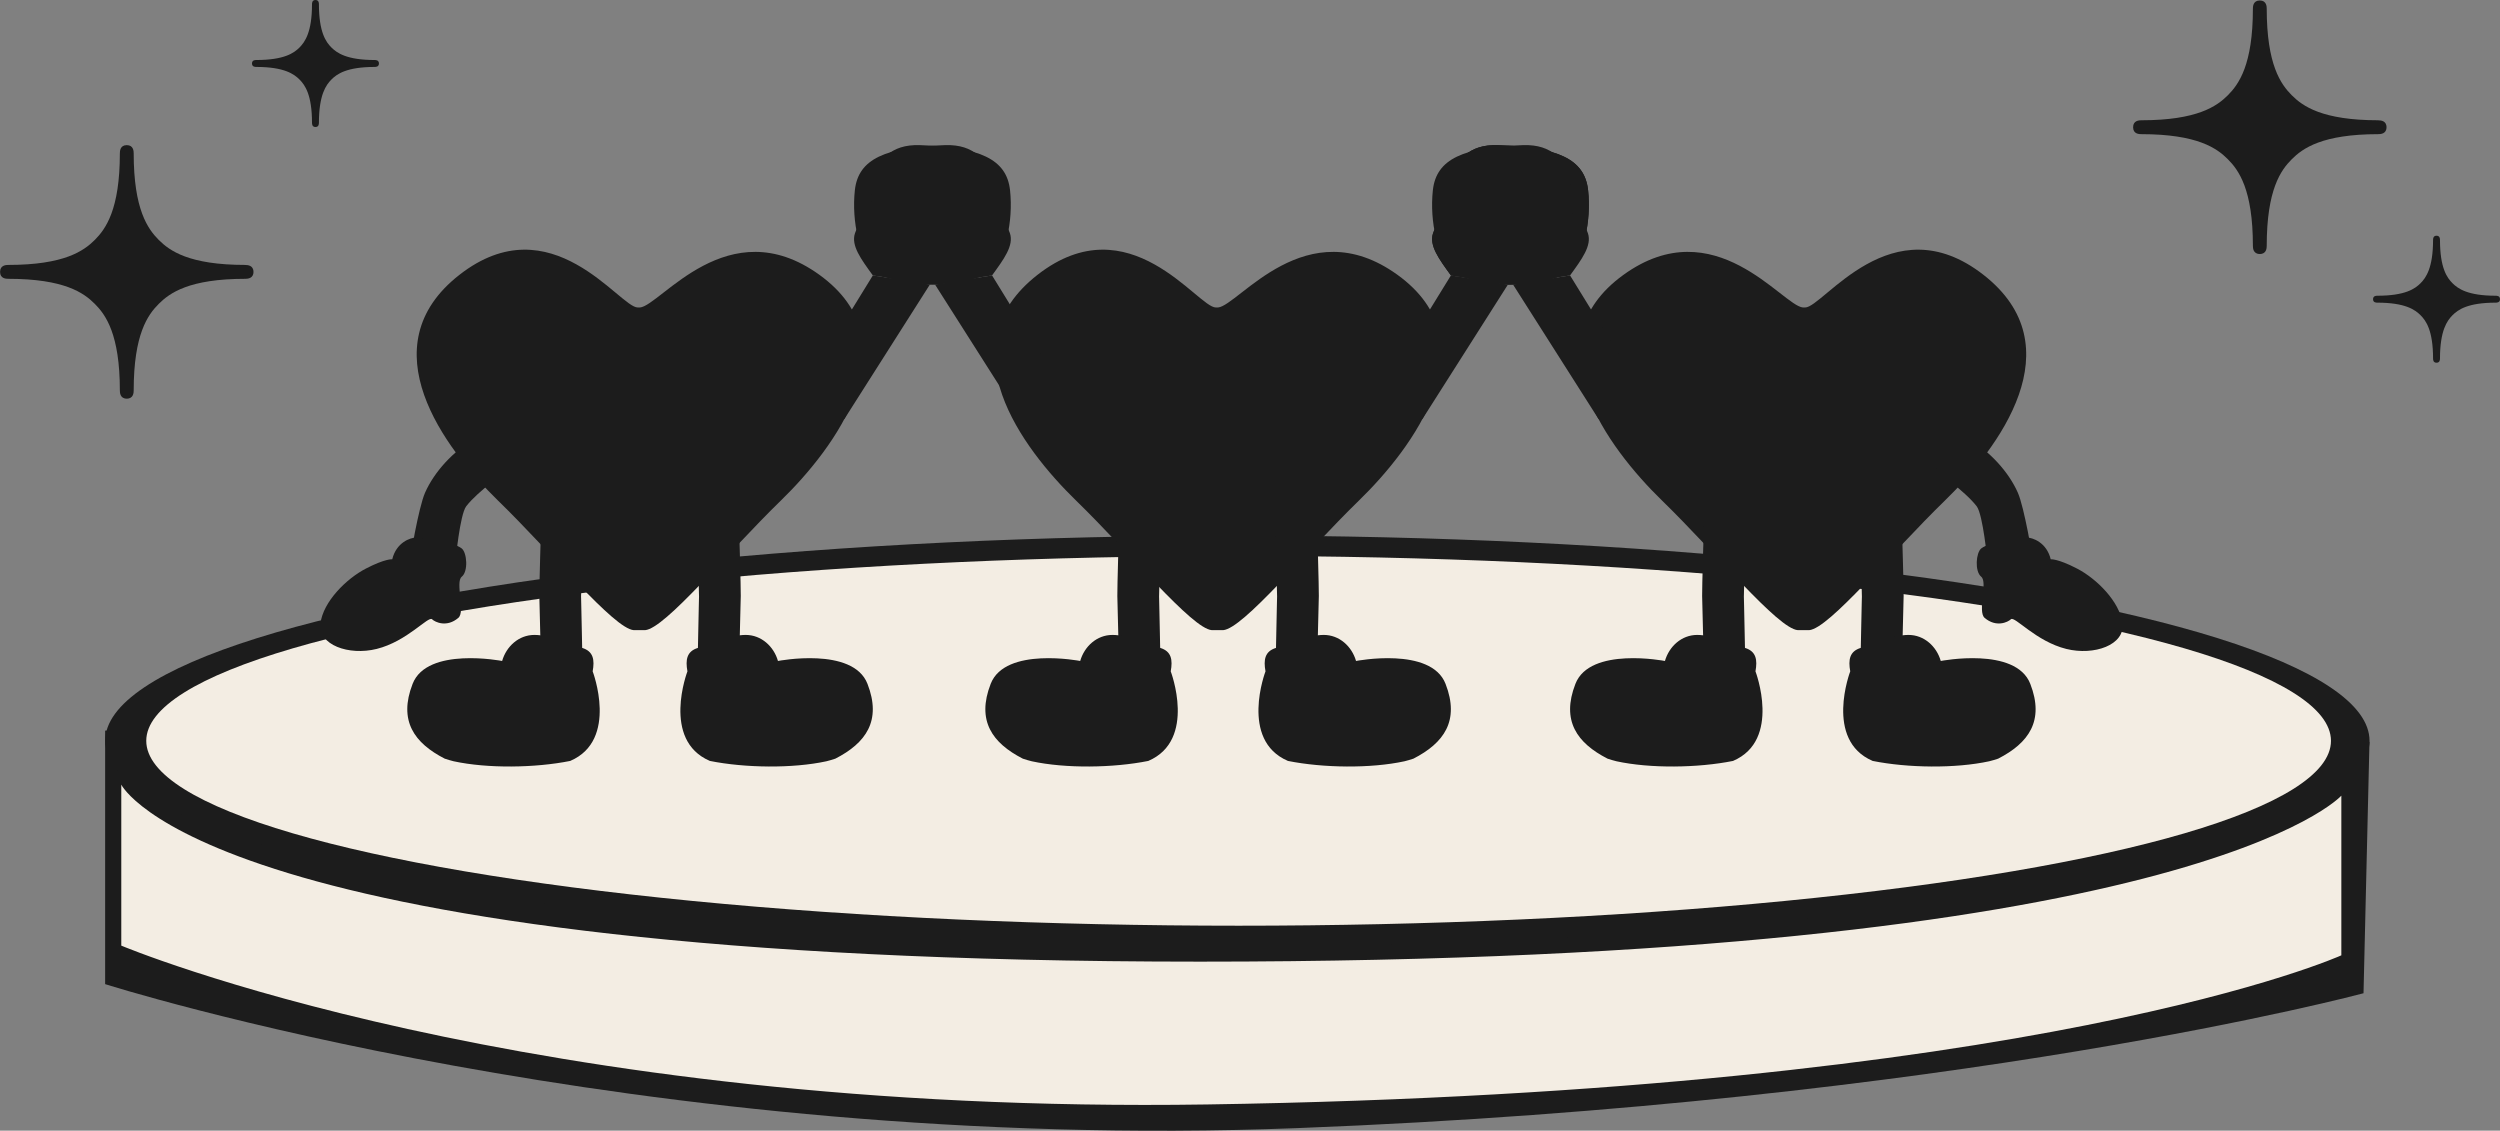
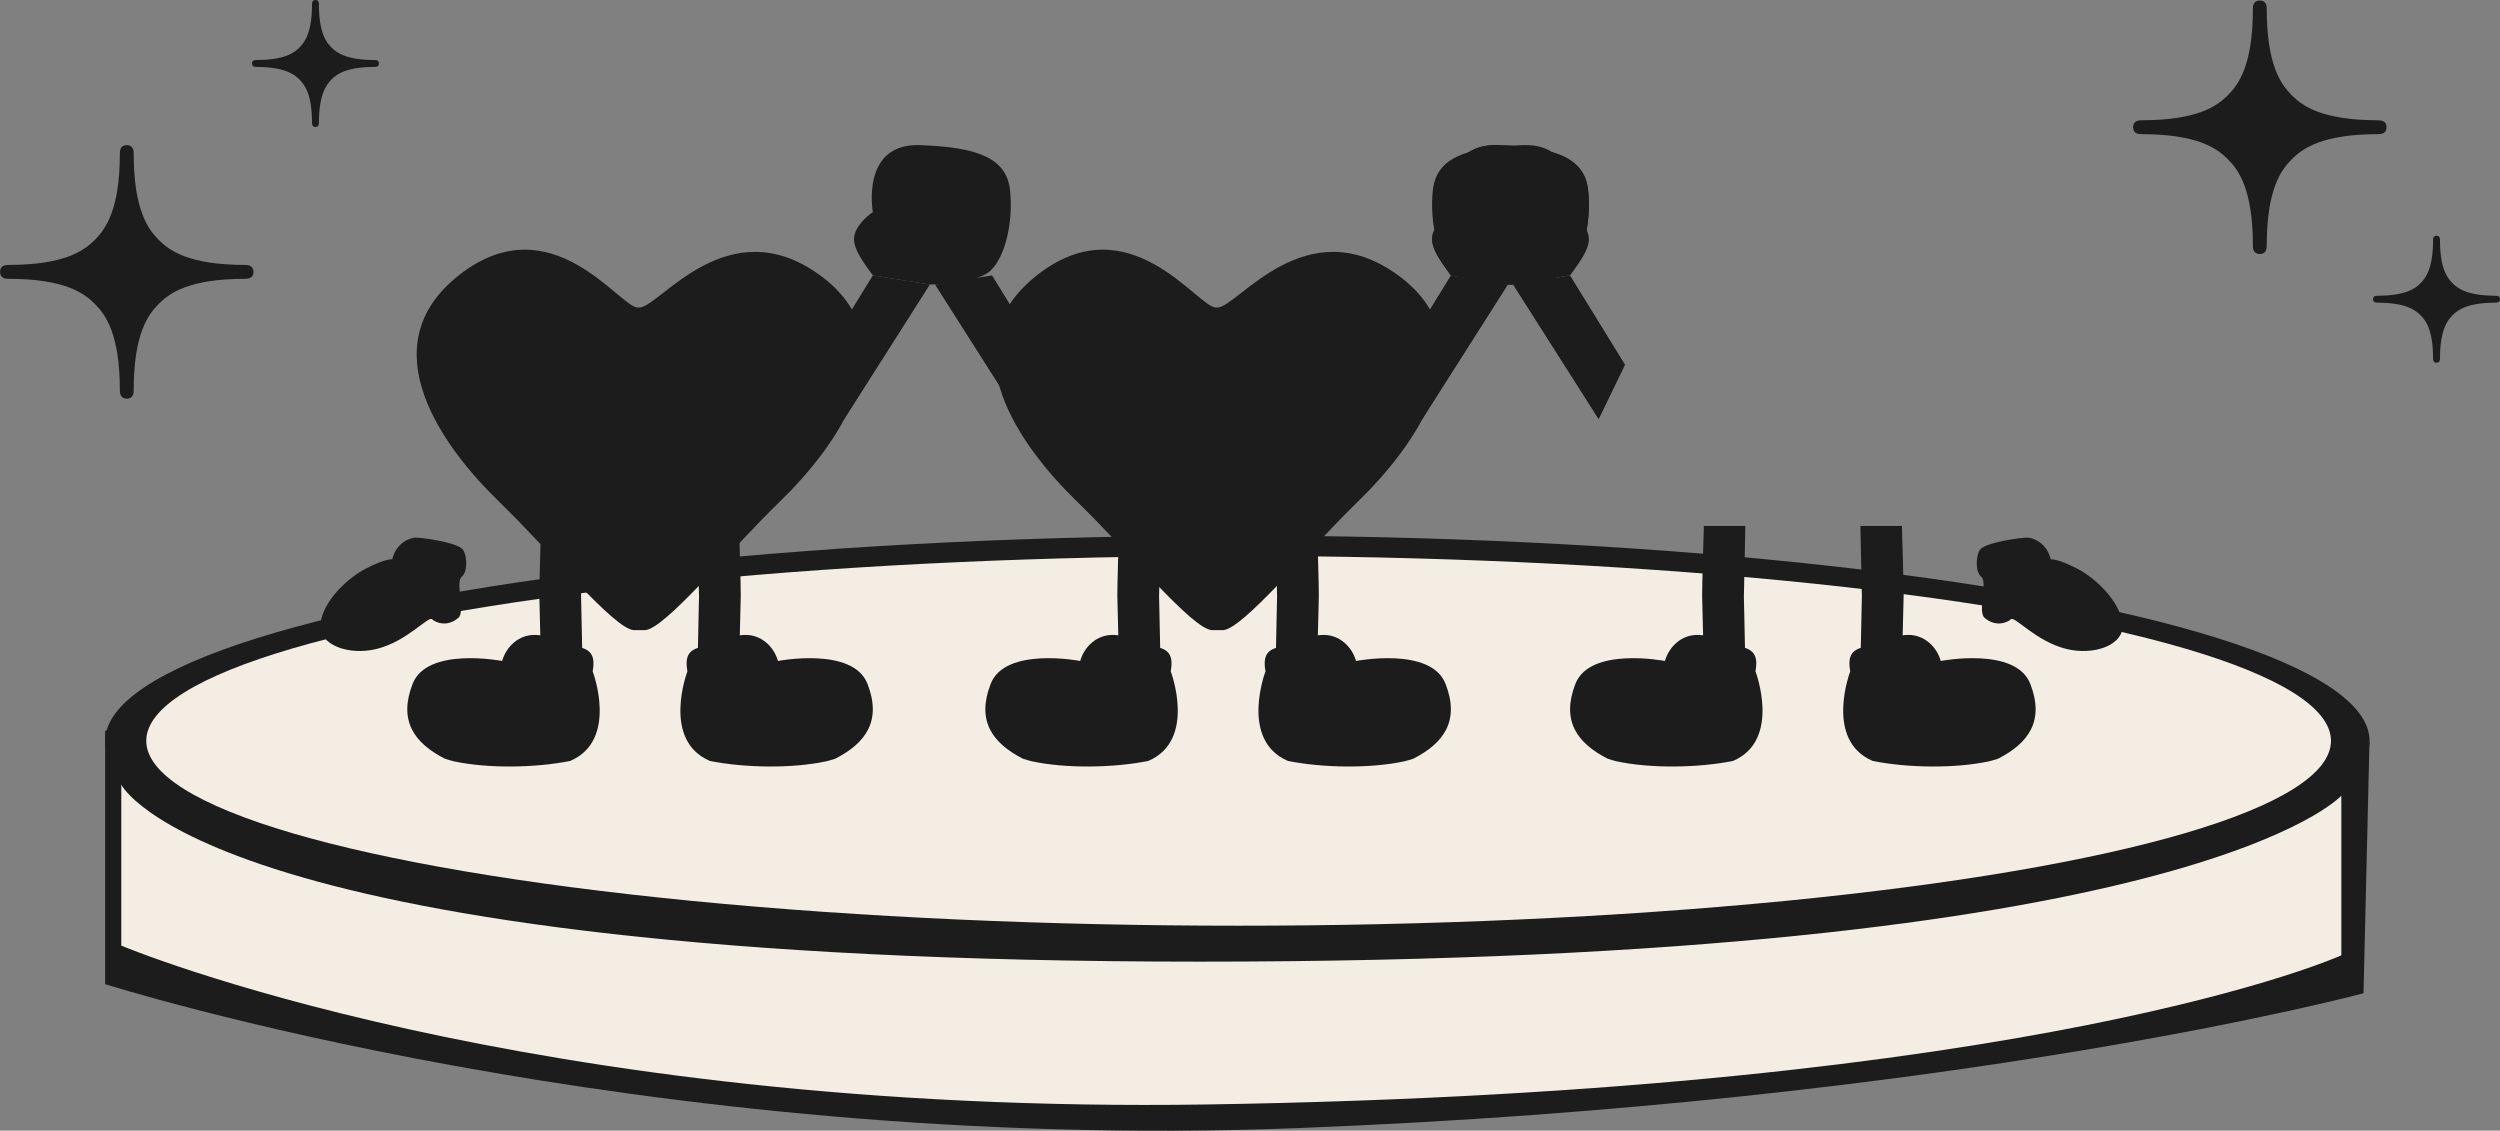
<svg xmlns="http://www.w3.org/2000/svg" id="_レイヤー_2" data-name="レイヤー 2" viewBox="0 0 419.46 189.71">
  <rect x="0" y="0" width="419.46" height="189.71" fill="#808080" stroke="none" />
  <defs>
    <style>
      .cls-1 {
        fill: #f3ede3;
      }

      .cls-1, .cls-2 {
        stroke-width: 0px;
      }

      .cls-2 {
        fill: #1c1c1c;
      }
    </style>
  </defs>
  <g id="_レイヤー_7" data-name="レイヤー 7">
    <g>
      <path class="cls-2" d="M17.64,122.57v42.55s89.32,28.44,200,24.16,178.92-22.63,178.92-22.63l1-42.19-379.92-1.88Z" />
      <path class="cls-1" d="M392.84,133.51v26.78s-50.34,22.86-190.31,25.02c-114.78,1.77-182.18-26.65-182.18-26.65v-27.01s14.37,29.7,180.99,29.7,191.5-27.85,191.5-27.85Z" />
      <ellipse class="cls-2" cx="207.61" cy="124.3" rx="189.96" ry="34.44" />
      <ellipse class="cls-1" cx="207.82" cy="124.3" rx="183.28" ry="31.02" />
      <g>
        <path class="cls-2" d="M204,51.59c-3.03.04-14.49-17.51-29.91-5.49-15.42,12.02-2.57,29.11,6.47,37.9,9.04,8.79,19.43,21.48,22.77,21.73h1.89c3.35-.25,13.74-12.94,22.77-21.73,9.04-8.79,22.33-26.46,6.47-37.9-15.3-11.03-26.64,5.18-30.09,5.49-.03,0-.34,0-.37,0Z" />
        <path class="cls-2" d="M194.72,88.24h-6.96s-.32,10.57-.29,11.75.29,11.75.29,11.75h6.96s-.25-12.44-.25-11.64.25-11.86.25-11.86Z" />
        <path class="cls-2" d="M192.68,127.67c-5.94,1.19-13.9,1.29-19.57.06-.16-.04-1.35-.36-1.5-.44-5.11-2.62-7.8-6.35-5.39-12.55,2.44-6.29,15.02-3.84,15.02-3.84.7-2.44,2.79-4.37,5.41-4.37s5.73,1.48,8.03,2.18c1.88.58,2.1,2.01,1.75,3.93,0,0,4.39,11.52-3.74,15.02Z" />
        <path class="cls-2" d="M214.03,88.24h6.96s.32,10.57.29,11.75-.29,11.75-.29,11.75h-6.96s.25-12.44.25-11.64c0,.8-.25-11.86-.25-11.86Z" />
        <path class="cls-2" d="M216.08,127.67c5.94,1.19,13.9,1.29,19.57.06.16-.04,1.35-.36,1.5-.44,5.11-2.62,7.8-6.35,5.39-12.55-2.44-6.29-15.02-3.84-15.02-3.84-.7-2.44-2.79-4.37-5.41-4.37s-5.73,1.48-8.03,2.18c-1.88.58-2.1,2.01-1.75,3.93,0,0-4.39,11.52,3.74,15.02Z" />
        <polygon class="cls-2" points="234.21 61.2 243.44 46.21 253.01 47.74 238.64 70.34 234.21 61.2" />
        <path class="cls-2" d="M243.44,46.21c-1.97-2.71-3.69-5.01-3-7.07s3-3.55,3-3.55c0,0-2.09-11.58,7.89-11.24,9.97.34,14.56,2.29,15.13,7.57.57,5.27-.8,11.24-3.32,13.53-2.52,2.29-10.13,2.29-10.13,2.29" />
        <polygon class="cls-2" points="175.68 61.2 166.45 46.21 156.88 47.74 171.25 70.34 175.68 61.2" />
-         <path class="cls-2" d="M166.45,46.21c1.97-2.71,3.69-5.01,3-7.07s-3-3.55-3-3.55c0,0,2.09-11.58-7.89-11.24s-14.56,2.29-15.13,7.57c-.57,5.27.8,11.24,3.32,13.53,2.52,2.29,10.13,2.29,10.13,2.29" />
        <path class="cls-2" d="M107.01,51.59c-3.03.04-14.49-17.51-29.91-5.49-15.42,12.02-2.57,29.11,6.47,37.9,9.04,8.79,19.43,21.48,22.77,21.73h1.89c3.35-.25,13.74-12.94,22.77-21.73,9.04-8.79,22.33-26.46,6.47-37.9-15.3-11.03-26.64,5.18-30.09,5.49-.03,0-.34,0-.37,0Z" />
        <path class="cls-2" d="M97.74,88.24h-6.96s-.32,10.57-.29,11.75.29,11.75.29,11.75h6.96s-.25-12.44-.25-11.64.25-11.86.25-11.86Z" />
        <path class="cls-2" d="M95.69,127.67c-5.94,1.19-13.9,1.29-19.57.06-.16-.04-1.35-.36-1.5-.44-5.11-2.62-7.8-6.35-5.39-12.55,2.44-6.29,15.02-3.84,15.02-3.84.7-2.44,2.79-4.37,5.41-4.37s5.73,1.48,8.03,2.18c1.88.58,2.1,2.01,1.75,3.93,0,0,4.39,11.52-3.74,15.02Z" />
        <path class="cls-2" d="M117.04,88.24h6.96s.32,10.57.29,11.75c-.03,1.18-.29,11.75-.29,11.75h-6.96s.25-12.44.25-11.64c0,.8-.25-11.86-.25-11.86Z" />
        <path class="cls-2" d="M119.09,127.67c5.94,1.19,13.9,1.29,19.57.06.16-.04,1.35-.36,1.5-.44,5.11-2.62,7.8-6.35,5.39-12.55-2.44-6.29-15.02-3.84-15.02-3.84-.7-2.44-2.79-4.37-5.41-4.37s-5.73,1.48-8.03,2.18c-1.88.58-2.1,2.01-1.75,3.93,0,0-4.39,11.52,3.74,15.02Z" />
-         <path class="cls-2" d="M79.72,73.56c-3.71,2.15-6.86,5.62-8.4,9.1-1.11,2.52-2.53,11.2-2.53,11.2l7.64.27s.73-7.79,1.79-9.18c1.99-2.6,6.99-6.04,6.99-6.04l-5.5-5.34Z" />
        <path class="cls-2" d="M65.81,93.85c.68-2.85,3.06-3.65,3.96-3.65s6.25.67,7.7,1.82c.88.7,1.13,3.84,0,4.75-1.13.91.66,5.85-.57,6.9-1.93,1.65-3.89.73-4.41.23-.62-.59-4.2,3.72-9.29,4.98-4.66,1.16-9.88-.66-9.43-4.29s4.33-7.49,7.62-9.19c3.28-1.7,4.42-1.56,4.42-1.56Z" />
        <polygon class="cls-2" points="137.22 61.2 146.45 46.21 156.02 47.74 141.65 70.34 137.22 61.2" />
        <path class="cls-2" d="M146.45,46.21c-1.97-2.71-3.69-5.01-3-7.07.69-2.06,3-3.55,3-3.55,0,0-2.09-11.58,7.89-11.24,9.97.34,14.56,2.29,15.13,7.57s-.8,11.24-3.32,13.53c-2.52,2.29-10.13,2.29-10.13,2.29" />
        <path class="cls-2" d="M243.44,46.21c-1.97-2.71-3.69-5.01-3-7.07.69-2.06,3-3.55,3-3.55,0,0-2.09-11.58,7.89-11.24,9.97.34,14.56,2.29,15.13,7.57.57,5.27-.8,11.24-3.32,13.53s-10.13,2.29-10.13,2.29" />
-         <path class="cls-2" d="M302.87,51.59c3.03.04,14.49-17.51,29.91-5.49,15.42,12.02,2.57,29.11-6.47,37.9-9.04,8.79-19.43,21.48-22.77,21.73h-1.89c-3.35-.25-13.74-12.94-22.77-21.73-9.04-8.79-22.33-26.46-6.47-37.9,15.3-11.03,26.64,5.18,30.09,5.49.03,0,.34,0,.37,0Z" />
        <path class="cls-2" d="M312.15,88.24h6.96s.32,10.57.29,11.75c-.03,1.18-.29,11.75-.29,11.75h-6.96s.25-12.44.25-11.64c0,.8-.25-11.86-.25-11.86Z" />
        <path class="cls-2" d="M314.19,127.67c5.94,1.19,13.9,1.29,19.57.06.16-.04,1.35-.36,1.5-.44,5.11-2.62,7.8-6.35,5.39-12.55-2.44-6.29-15.02-3.84-15.02-3.84-.7-2.44-2.79-4.37-5.41-4.37s-5.73,1.48-8.03,2.18c-1.88.58-2.1,2.01-1.75,3.93,0,0-4.39,11.52,3.74,15.02Z" />
        <path class="cls-2" d="M292.84,88.24h-6.96s-.32,10.57-.29,11.75l.29,11.75h6.96s-.25-12.44-.25-11.64.25-11.86.25-11.86Z" />
        <path class="cls-2" d="M290.79,127.67c-5.94,1.19-13.9,1.29-19.57.06-.16-.04-1.35-.36-1.5-.44-5.11-2.62-7.8-6.35-5.39-12.55,2.44-6.29,15.02-3.84,15.02-3.84.7-2.44,2.79-4.37,5.41-4.37s5.73,1.48,8.03,2.18c1.88.58,2.1,2.01,1.75,3.93,0,0,4.39,11.52-3.74,15.02Z" />
-         <path class="cls-2" d="M330.16,73.56c3.71,2.15,6.86,5.62,8.4,9.1,1.11,2.52,2.53,11.2,2.53,11.2l-7.64.27s-.73-7.79-1.79-9.18c-1.99-2.6-6.99-6.04-6.99-6.04l5.5-5.34Z" />
        <path class="cls-2" d="M344.08,93.85c-.68-2.85-3.06-3.65-3.96-3.65s-6.25.67-7.7,1.82c-.88.7-1.13,3.84,0,4.75s-.66,5.85.57,6.9c1.93,1.65,3.89.73,4.41.23.62-.59,4.2,3.72,9.29,4.98,4.66,1.16,9.88-.66,9.43-4.29-.45-3.62-4.33-7.49-7.62-9.19-3.28-1.7-4.42-1.56-4.42-1.56Z" />
        <polygon class="cls-2" points="272.66 61.2 263.43 46.21 253.86 47.74 268.23 70.34 272.66 61.2" />
        <path class="cls-2" d="M263.43,46.21c1.97-2.71,3.69-5.01,3-7.07s-3-3.55-3-3.55c0,0,2.09-11.58-7.89-11.24s-14.56,2.29-15.13,7.57.8,11.24,3.32,13.53c2.52,2.29,10.13,2.29,10.13,2.29" />
      </g>
      <path class="cls-2" d="M399.05,20.18c-9.44,0-12.7-2.37-14.53-4.2-1.83-1.84-4.2-5.1-4.2-14.53,0-.36-.04-1.37-1.16-1.37-1.12,0-1.16,1.01-1.16,1.37,0,9.44-2.37,12.69-4.2,14.53-1.84,1.83-5.1,4.2-14.53,4.2-.36,0-1.37.04-1.37,1.17s1.01,1.16,1.37,1.16c9.43,0,12.7,2.37,14.53,4.21,1.83,1.83,4.2,5.1,4.2,14.53,0,.36.04,1.37,1.16,1.37s1.16-1.01,1.16-1.37c0-9.44,2.37-12.7,4.2-14.53,1.83-1.83,5.09-4.21,14.53-4.21.36,0,1.37-.04,1.37-1.16s-1.01-1.16-1.37-1.16Z" />
      <path class="cls-2" d="M418.77,49.62c-4.73,0-6.36-1.19-7.28-2.1-.92-.92-2.1-2.55-2.1-7.28,0-.18-.02-.69-.58-.69-.56,0-.58.51-.58.69,0,4.72-1.19,6.36-2.1,7.28-.92.92-2.55,2.1-7.28,2.1-.18,0-.69.02-.69.58s.51.58.69.58c4.72,0,6.36,1.19,7.28,2.11.92.92,2.1,2.55,2.1,7.28,0,.18.02.69.58.69s.58-.51.58-.69c0-4.72,1.19-6.36,2.1-7.28.92-.92,2.55-2.11,7.28-2.11.18,0,.69-.02.69-.58s-.51-.58-.69-.58Z" />
      <path class="cls-2" d="M41.16,44.45c-9.44,0-12.7-2.37-14.53-4.2-1.83-1.84-4.2-5.1-4.2-14.53,0-.36-.04-1.37-1.16-1.37-1.12,0-1.16,1.01-1.16,1.37,0,9.44-2.37,12.69-4.2,14.53-1.84,1.83-5.1,4.2-14.53,4.2-.36,0-1.37.04-1.37,1.17s1.01,1.16,1.37,1.16c9.43,0,12.7,2.37,14.53,4.21,1.83,1.83,4.2,5.1,4.2,14.53,0,.36.04,1.37,1.16,1.37s1.16-1.01,1.16-1.37c0-9.44,2.37-12.7,4.2-14.53,1.83-1.83,5.09-4.21,14.53-4.21.36,0,1.37-.04,1.37-1.16s-1.01-1.16-1.37-1.16Z" />
-       <path class="cls-2" d="M62.89,10.07c-4.73,0-6.36-1.19-7.28-2.1-.92-.92-2.1-2.55-2.1-7.28,0-.18-.02-.69-.58-.69-.56,0-.58.51-.58.69,0,4.72-1.19,6.36-2.1,7.28-.92.92-2.55,2.1-7.28,2.1-.18,0-.69.02-.69.58s.51.58.69.58c4.72,0,6.36,1.19,7.28,2.11.92.92,2.1,2.55,2.1,7.28,0,.18.02.69.58.69s.58-.51.58-.69c0-4.72,1.19-6.36,2.1-7.28.92-.92,2.55-2.11,7.28-2.11.18,0,.69-.02.69-.58s-.51-.58-.69-.58Z" />
+       <path class="cls-2" d="M62.89,10.07c-4.73,0-6.36-1.19-7.28-2.1-.92-.92-2.1-2.55-2.1-7.28,0-.18-.02-.69-.58-.69-.56,0-.58.51-.58.69,0,4.72-1.19,6.36-2.1,7.28-.92.92-2.55,2.1-7.28,2.1-.18,0-.69.02-.69.58s.51.58.69.58c4.72,0,6.36,1.19,7.28,2.11.92.92,2.1,2.55,2.1,7.28,0,.18.02.69.58.69s.58-.51.58-.69c0-4.72,1.19-6.36,2.1-7.28.92-.92,2.55-2.11,7.28-2.11.18,0,.69-.02.69-.58s-.51-.58-.69-.58" />
    </g>
  </g>
</svg>